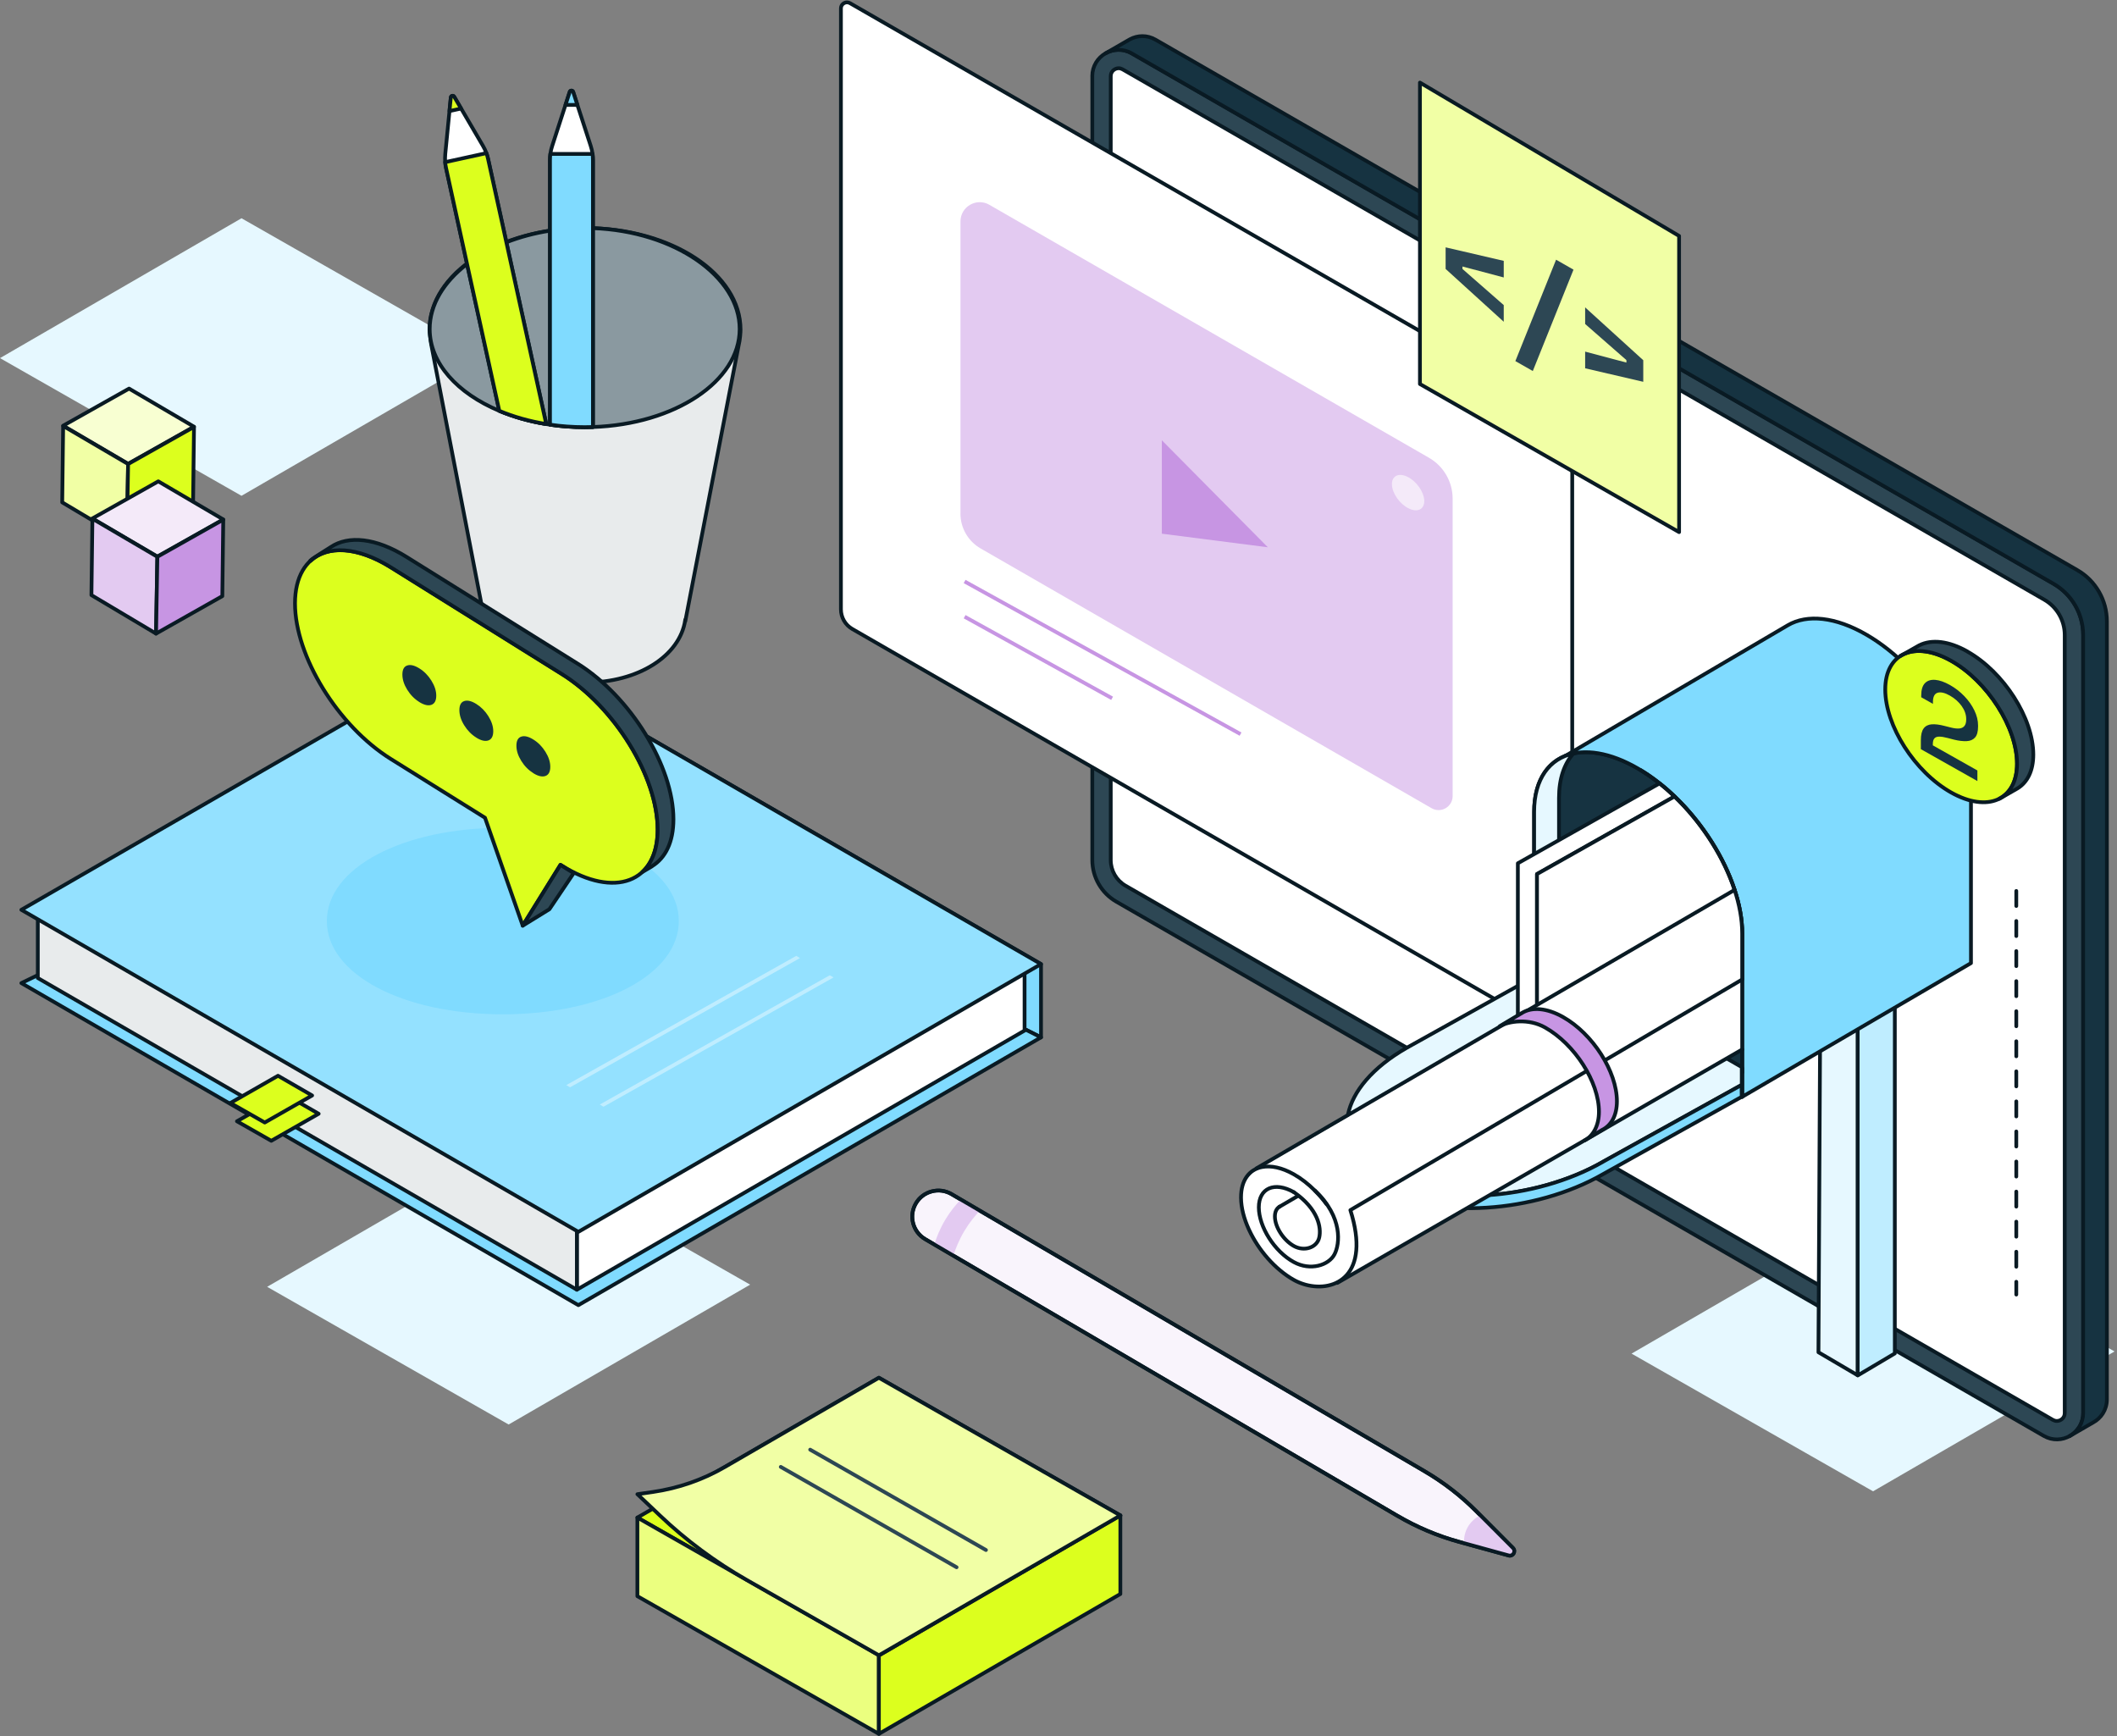
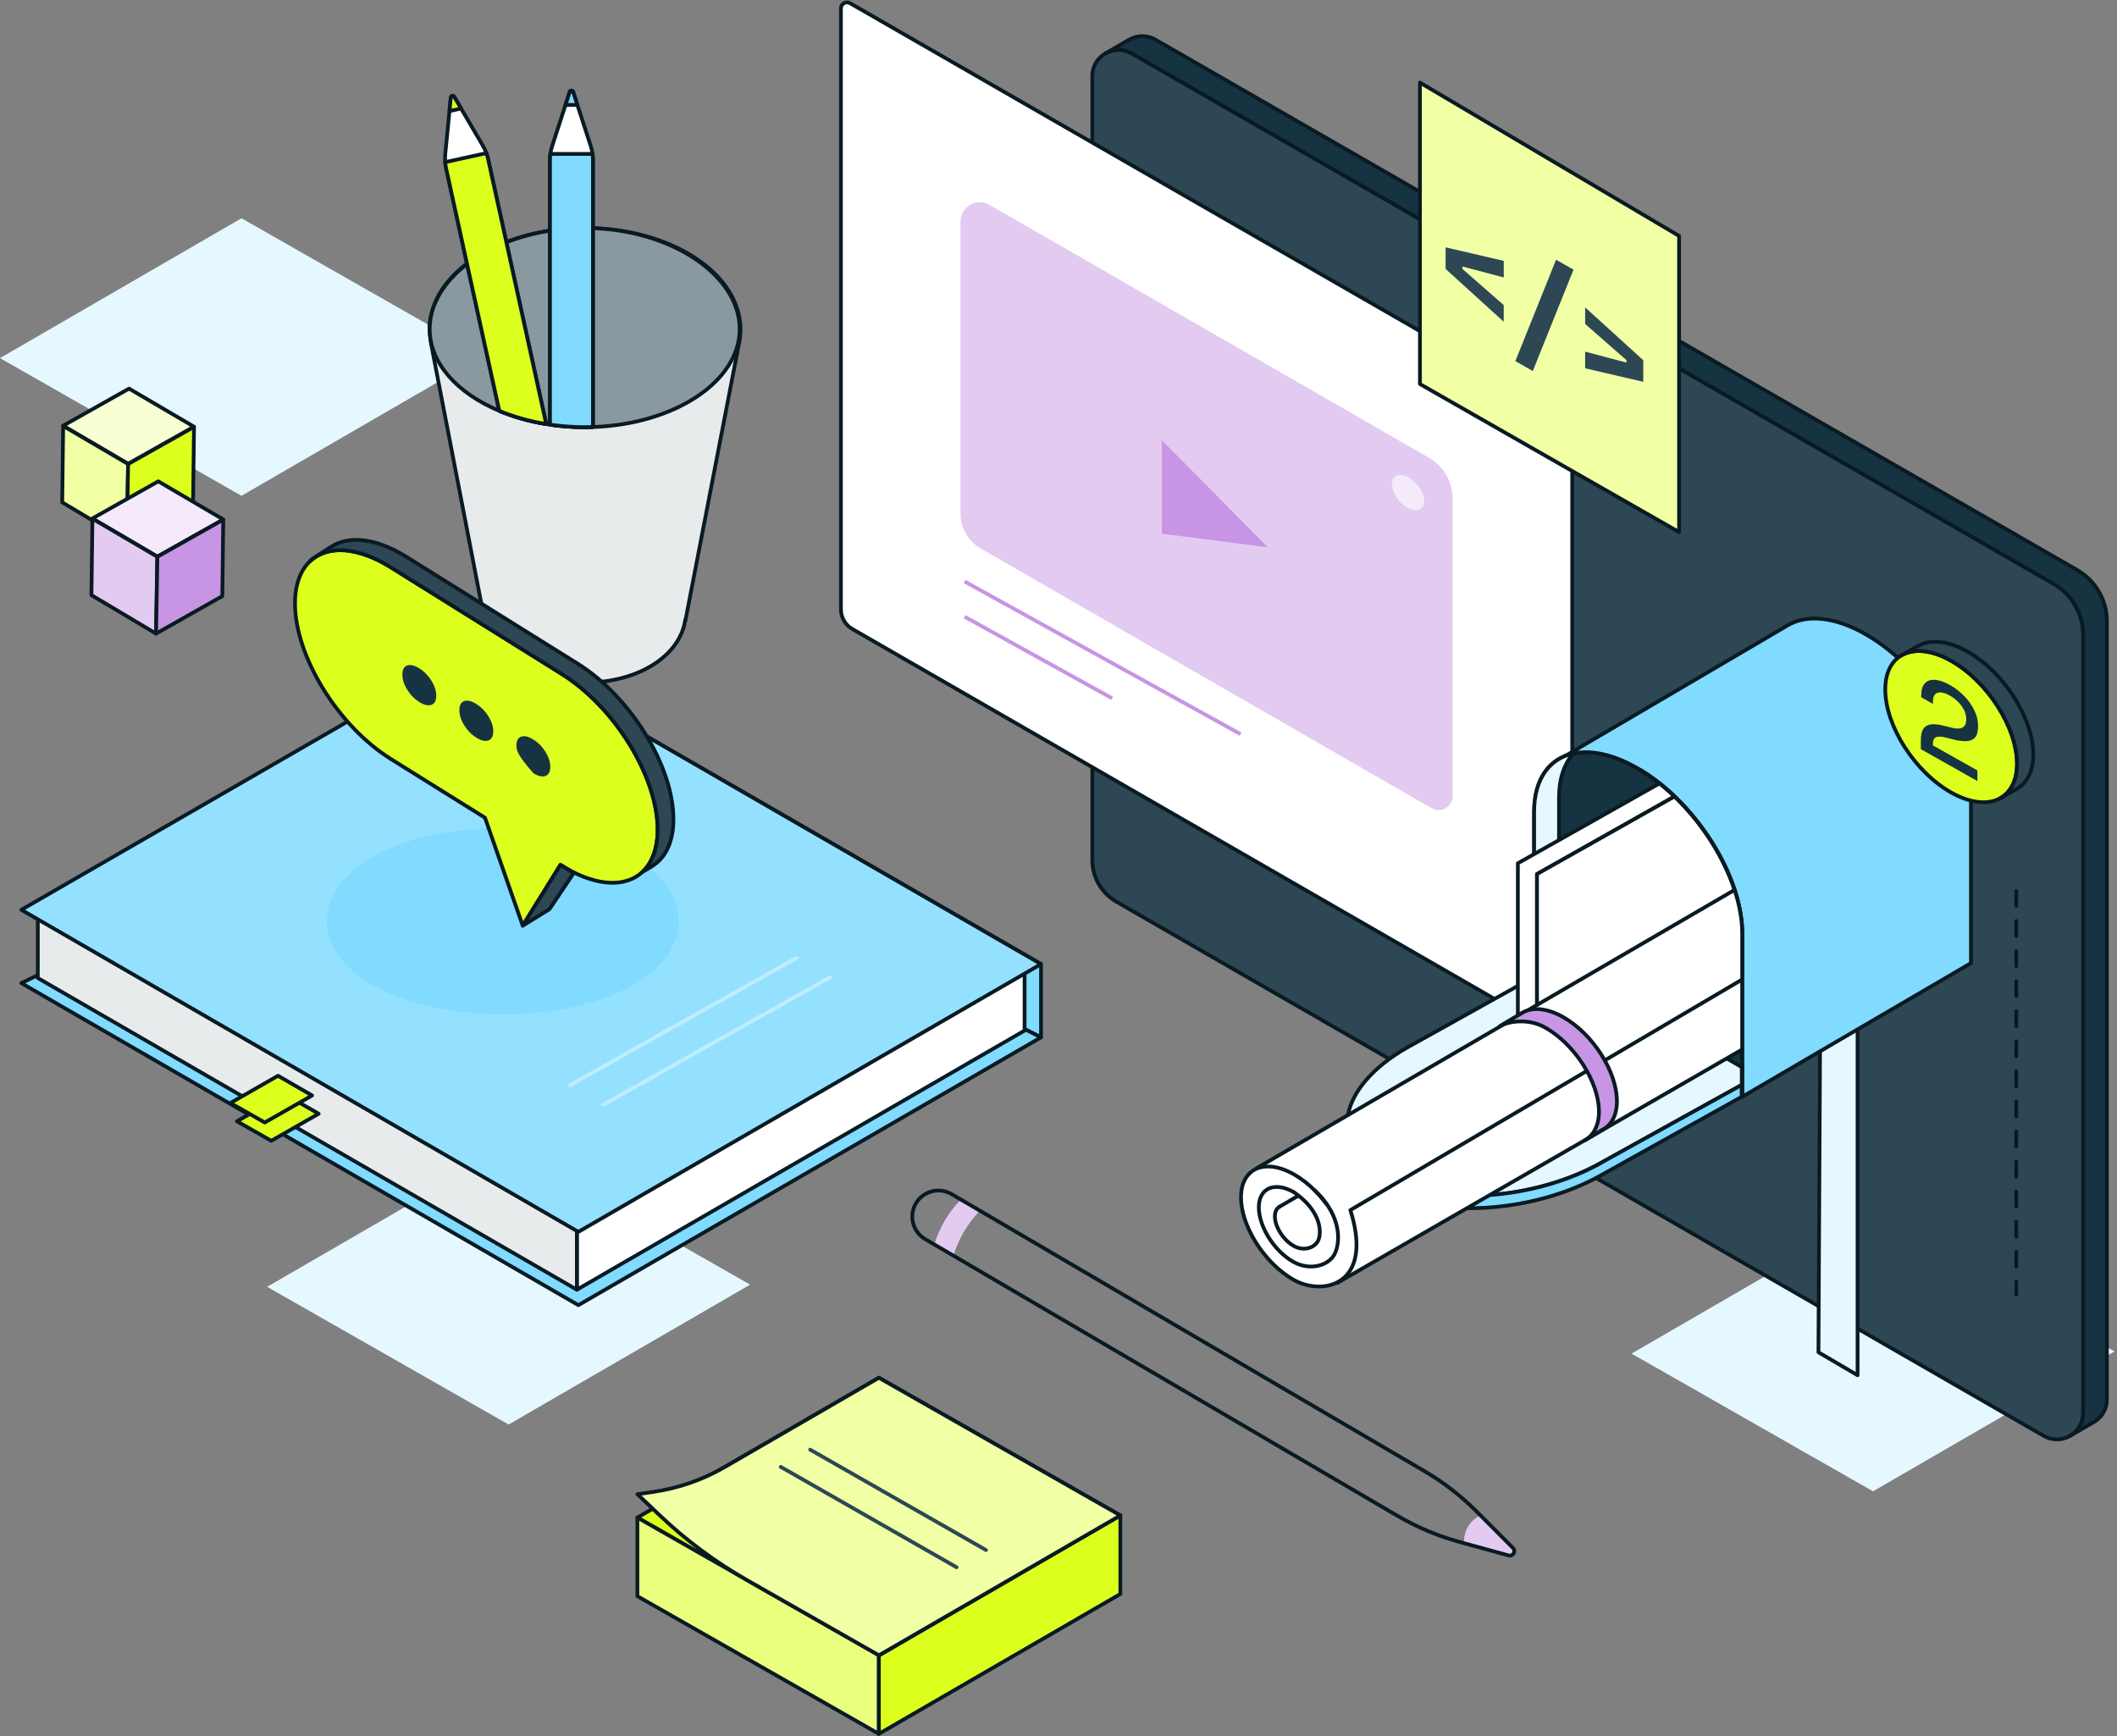
<svg xmlns="http://www.w3.org/2000/svg" width="500" height="410" viewBox="0 0 500 410" fill="none">
  <rect x="0" y="0" width="500" height="410" fill="#808080" stroke="none" />
  <g clip-path="url(#clip0_0_462)">
    <path d="M385.345 319.691L442.383 286.658L499.421 319.177L442.383 352.209L385.345 319.691Z" fill="#E6F8FF" />
    <path d="M0 84.577L57.038 51.545L114.076 84.063L57.038 117.096L0 84.577Z" fill="#E6F8FF" />
    <path d="M63.095 303.915L120.133 270.882L177.171 303.401L120.133 336.434L63.095 303.915Z" fill="#E6F8FF" />
    <path d="M101.44 77.873C101.44 64.607 117.881 53.859 138.171 53.859C158.451 53.859 174.901 64.607 174.901 77.873C174.901 78.352 174.821 80.108 174.422 81.731L161.892 146.51H161.83C160.553 154.837 150.86 161.213 138.171 161.213C125.489 161.213 115.522 154.553 114.511 146.51H114.449L101.919 81.739C101.768 81.145 101.44 78.414 101.44 77.873Z" fill="#E8EBEC" stroke="#091A23" stroke-width="0.887" stroke-miterlimit="10" />
    <path d="M174.698 77.713C174.698 90.075 159.33 100.202 140.042 100.85C139.395 100.876 138.747 100.885 138.091 100.885C135.28 100.885 132.531 100.681 129.897 100.291C129.604 100.255 129.303 100.202 129.01 100.158C125.02 99.511 121.277 98.446 117.925 97.036C108.029 92.895 101.484 85.783 101.484 77.713C101.484 71.958 104.81 66.558 110.317 62.345C112.951 60.323 116.09 58.585 119.593 57.22C122.758 55.987 126.226 55.047 129.897 54.48C132.531 54.072 135.271 53.859 138.091 53.859C138.747 53.859 139.395 53.877 140.042 53.885C159.33 54.577 174.698 65.352 174.698 77.713Z" fill="#8A99A0" stroke="#091A23" stroke-width="0.887" stroke-miterlimit="10" />
    <path d="M129.01 100.149C125.02 99.501 121.277 98.437 117.925 97.027L110.308 62.345L109.572 58.966L105.36 39.723C105.262 39.253 105.182 38.783 105.138 38.295C105.102 37.657 105.102 37.001 105.165 36.344L106.158 26.244L106.477 23.007C106.477 22.963 106.495 22.918 106.512 22.883C106.53 22.847 106.548 22.812 106.575 22.785C106.601 22.759 106.628 22.732 106.663 22.706C106.699 22.679 106.725 22.67 106.761 22.652C106.841 22.617 106.92 22.608 107.009 22.652C107.045 22.652 107.08 22.679 107.107 22.688C107.16 22.723 107.213 22.768 107.266 22.847L108.898 25.641H108.916L114.041 34.402C114.378 34.961 114.662 35.564 114.884 36.167C115.052 36.619 115.185 37.08 115.283 37.55L118.812 53.601L119.601 57.219L129.019 100.158L129.01 100.149Z" fill="white" stroke="#091A23" stroke-width="0.887" stroke-linecap="round" stroke-linejoin="round" />
    <path d="M106.158 26.235L106.477 23.008C106.521 22.6 107.062 22.475 107.266 22.83L108.907 25.632L106.158 26.235Z" fill="#DCFF1E" stroke="#091A23" stroke-width="0.887" stroke-linecap="round" stroke-linejoin="round" />
    <path d="M129.01 100.149C125.02 99.501 121.277 98.437 117.925 97.027L110.308 62.345L109.572 58.966L105.359 39.723C105.262 39.253 105.182 38.783 105.138 38.295L114.875 36.167C115.043 36.619 115.176 37.08 115.274 37.55L118.803 53.601L119.592 57.219L129.01 100.158V100.149Z" fill="#DCFF1E" stroke="#091A23" stroke-width="0.887" stroke-linecap="round" stroke-linejoin="round" />
    <path d="M140.042 37.79V100.85C139.394 100.876 138.747 100.885 138.091 100.885C135.28 100.885 132.531 100.681 129.897 100.291V37.79C129.897 37.302 129.932 36.824 129.985 36.354C130.074 35.697 130.216 35.068 130.429 34.438L133.559 24.781L134.561 21.695C134.685 21.305 135.244 21.305 135.368 21.695L136.37 24.781L139.51 34.438C139.722 35.059 139.855 35.697 139.953 36.354C140.006 36.824 140.042 37.302 140.042 37.79Z" fill="white" stroke="#091A23" stroke-width="0.887" stroke-linecap="round" stroke-linejoin="round" />
    <path d="M133.559 24.781L134.561 21.695C134.685 21.305 135.244 21.305 135.368 21.695L136.37 24.781H133.559Z" fill="#80DBFF" stroke="#091A23" stroke-width="0.887" stroke-linecap="round" stroke-linejoin="round" />
    <path d="M140.041 37.79V100.85C139.394 100.876 138.747 100.885 138.091 100.885C135.279 100.885 132.53 100.681 129.897 100.291V37.79C129.897 37.302 129.932 36.824 129.985 36.353H139.953C140.006 36.824 140.041 37.302 140.041 37.79Z" fill="#80DBFF" stroke="#091A23" stroke-width="0.887" stroke-linecap="round" stroke-linejoin="round" />
-     <path d="M356.311 367.365L344.65 364.163C339.551 362.762 334.665 360.696 330.098 358.027L218.504 292.653C215.569 290.932 214.585 287.164 216.305 284.219C217.165 282.756 218.54 281.763 220.065 281.382C221.59 280.965 223.266 281.16 224.73 282.02L336.456 347.474C340.934 350.099 345.049 353.274 348.703 356.954L357.322 365.6C358.094 366.371 357.34 367.657 356.293 367.374L356.311 367.365Z" fill="#F9F4FC" stroke="#091A23" stroke-width="0.887" stroke-linecap="round" stroke-linejoin="round" />
    <path d="M357.34 365.591L349.661 357.885C349.12 358.134 347.603 358.941 346.61 360.741C345.723 362.346 345.759 363.862 345.803 364.474C349.306 365.432 352.809 366.398 356.312 367.356C357.358 367.64 358.103 366.354 357.34 365.591Z" fill="#E3CAF1" />
    <path d="M231.416 285.94C230.307 287.102 229.004 288.672 227.789 290.693C226.477 292.884 225.67 294.941 225.164 296.555C223.665 295.677 222.176 294.79 220.677 293.913C221.165 292.29 221.972 290.197 223.32 287.971C224.526 285.976 225.829 284.433 226.929 283.298C228.428 284.176 229.917 285.062 231.416 285.94Z" fill="#E3CAF1" />
    <path d="M330.098 358.027L218.513 292.653C215.578 290.932 214.594 287.155 216.314 284.219C218.034 281.284 221.812 280.3 224.747 282.02L336.465 347.465C340.943 350.09 345.058 353.274 348.72 356.945L357.34 365.591C358.102 366.363 357.357 367.648 356.311 367.356L344.659 364.154C339.56 362.753 334.665 360.696 330.106 358.018L330.098 358.027Z" stroke="#091A23" stroke-width="0.887" stroke-linecap="round" stroke-linejoin="round" />
    <path d="M245.871 227.696V244.997L114.396 178.896V151.77L245.871 227.696Z" fill="#80DBFF" stroke="#091A23" stroke-width="0.887" stroke-linecap="round" stroke-linejoin="round" />
    <path d="M114.396 178.896L245.871 244.997L136.601 308.243L5.046 232.183L114.396 178.896Z" fill="#80DBFF" stroke="#091A23" stroke-width="0.887" stroke-linecap="round" stroke-linejoin="round" />
    <path d="M114.751 154.439L241.987 227.909L136.246 289.115L8.93 215.503L114.751 154.439Z" fill="white" stroke="#091A23" stroke-width="0.887" stroke-linecap="round" stroke-linejoin="round" />
    <path d="M241.986 227.909V243.392L136.246 304.598V289.115L241.986 227.909Z" fill="white" stroke="#091A23" stroke-width="0.887" stroke-linecap="round" stroke-linejoin="round" />
    <path d="M8.93 215.503V230.986L136.246 304.598V289.115L8.93 215.503Z" fill="#E8EBEC" stroke="#091A23" stroke-width="0.887" stroke-linecap="round" stroke-linejoin="round" />
    <path d="M114.396 151.769L245.871 227.696L136.601 290.933L5.046 214.873L114.396 151.769Z" fill="#94E1FF" stroke="#091A23" stroke-width="0.887" stroke-linecap="round" stroke-linejoin="round" />
    <path d="M67.201 258.397L75.262 263.044L64.071 269.429L55.965 264.817L67.201 258.397Z" fill="#DCFF1E" stroke="#091A23" stroke-width="0.887" stroke-linecap="round" stroke-linejoin="round" />
    <path d="M65.658 254.069L73.719 258.725L62.528 265.11L54.423 260.498L65.658 254.069Z" fill="#DCFF1E" stroke="#091A23" stroke-width="0.887" stroke-linecap="round" stroke-linejoin="round" />
    <path d="M118.759 239.552C95.064 239.552 77.195 230.082 77.195 217.525C77.195 204.968 95.064 195.497 118.759 195.497C142.454 195.497 160.322 204.968 160.322 217.525C160.322 230.082 142.454 239.552 118.759 239.552Z" fill="#80DBFF" />
    <path d="M134.641 256.792L188.948 226.269L188.061 225.754L133.746 256.277L134.641 256.792Z" fill="#BFEDFF" />
    <path d="M142.543 261.377L196.867 230.845L195.981 230.33L141.656 260.863L142.543 261.377Z" fill="#BFEDFF" />
    <path d="M257.985 17.988V203.132C257.985 207.176 260.139 210.918 263.651 212.949L482.688 339.112C486.829 341.506 492.017 338.518 492.017 333.729V149.969C492.017 144.976 489.356 140.365 485.029 137.873L267.305 12.606C263.163 10.211 257.976 13.209 257.976 17.988H257.985Z" fill="#2D4754" stroke="#091A23" stroke-width="0.887" stroke-linecap="round" stroke-linejoin="round" />
-     <path d="M485.783 335.6C485.472 335.6 485.162 335.511 484.86 335.343L265.815 209.171C263.669 207.929 262.339 205.615 262.339 203.132V17.988C262.339 16.836 263.305 16.117 264.21 16.117C264.52 16.117 264.831 16.206 265.132 16.375L482.856 141.651C485.818 143.362 487.654 146.546 487.654 149.969V333.729C487.654 334.261 487.467 334.704 487.104 335.059C486.749 335.405 486.261 335.6 485.791 335.6H485.783Z" fill="white" stroke="#091A23" stroke-width="0.887" stroke-linecap="round" stroke-linejoin="round" />
    <path d="M488.762 339.191L488.815 339.165C488.797 339.165 488.78 339.182 488.771 339.191H488.762Z" fill="#163341" stroke="#091A23" stroke-width="0.887" stroke-linecap="round" stroke-linejoin="round" />
    <path d="M490.624 134.645L272.909 9.369C270.905 8.216 268.67 8.322 266.888 9.271L266.764 9.342C266.719 9.369 266.675 9.395 266.622 9.422L261.133 12.588C262.942 11.568 265.247 11.426 267.305 12.614L485.02 137.882C489.338 140.374 492.008 144.985 492.008 149.978V333.738C492.008 336.097 490.748 338.012 488.984 339.067L494.34 335.972C496.238 334.944 497.612 332.966 497.612 330.501V146.741C497.612 141.748 494.952 137.137 490.624 134.645Z" fill="#163341" stroke="#091A23" stroke-width="0.887" stroke-linecap="round" stroke-linejoin="round" />
    <path d="M150.541 358.417L207.579 325.384L264.608 357.902L207.579 390.935L150.541 358.417Z" fill="#DCFF1E" stroke="#091A23" stroke-width="0.887" stroke-linecap="round" stroke-linejoin="round" />
    <path d="M150.541 358.417V376.978L207.579 409.496V390.918L150.541 358.417Z" fill="#EBFF7F" stroke="#091A23" stroke-width="0.887" stroke-linecap="round" stroke-linejoin="round" />
    <path d="M264.608 357.902V376.463L207.579 409.496V390.988L264.608 357.902Z" fill="#DCFF1E" stroke="#091A23" stroke-width="0.887" stroke-linecap="round" stroke-linejoin="round" />
    <path d="M150.541 352.892L154.23 352.36C160.207 351.491 165.962 349.496 171.185 346.472L207.579 325.393L264.617 357.911L207.579 390.944L176.319 373.12C168.915 368.899 162.042 363.8 155.861 357.929L150.549 352.892H150.541Z" fill="#F1FFA5" stroke="#091A23" stroke-width="0.887" stroke-linecap="round" stroke-linejoin="round" />
    <path d="M191.351 342.375L232.87 366.079" stroke="#2D4754" stroke-width="0.887" stroke-linecap="round" stroke-linejoin="round" />
    <path d="M184.407 346.445L225.927 370.149" stroke="#2D4754" stroke-width="0.887" stroke-linecap="round" stroke-linejoin="round" />
    <path d="M369.897 245.45C369.658 245.45 369.418 245.379 369.188 245.255L201.284 148.541C199.643 147.593 198.614 145.819 198.614 143.912V1.991C198.614 1.104 199.359 0.554 200.051 0.554C200.29 0.554 200.53 0.625 200.76 0.75L367.654 96.78C369.924 98.092 371.334 100.531 371.334 103.156V244.013C371.334 244.421 371.192 244.758 370.908 245.033C370.633 245.299 370.27 245.45 369.897 245.45Z" fill="white" stroke="#091A23" stroke-width="0.887" stroke-linecap="round" stroke-linejoin="round" />
    <path d="M226.85 121.29V52.298C226.85 48.804 230.627 46.623 233.66 48.361L337.503 108.113C340.962 110.099 343.09 113.788 343.09 117.779V188.003C343.09 190.557 340.332 192.153 338.115 190.876L231.603 129.529C228.659 127.835 226.841 124.696 226.841 121.299L226.85 121.29Z" fill="#E3CAF1" />
    <path d="M274.408 126.044L299.442 129.254L274.408 103.98V126.044Z" fill="#C795E3" />
    <path d="M227.825 137.333L292.995 173.38" stroke="#C795E3" stroke-width="0.887" stroke-miterlimit="10" />
    <path d="M227.825 145.65L262.658 164.92" stroke="#C795E3" stroke-width="0.887" stroke-miterlimit="10" />
    <path d="M328.751 114.471C328.83 116.538 330.604 119.047 332.715 120.076C334.825 121.113 336.466 120.271 336.386 118.214C336.306 116.156 334.532 113.638 332.422 112.609C330.311 111.572 328.671 112.414 328.751 114.471Z" fill="#F4EAF9" />
-     <path d="M447.526 214.013V319.647L438.782 324.835L438.729 324.8V209.207L447.526 214.013Z" fill="#BFEDFF" stroke="#091A23" stroke-width="0.887" stroke-linecap="round" stroke-linejoin="round" />
    <path d="M438.729 209.206V324.799L429.489 319.372L430.039 213.729L438.507 209.082L438.729 209.206Z" fill="#E6F8FF" stroke="#091A23" stroke-width="0.887" stroke-linecap="round" stroke-linejoin="round" />
    <path d="M411.487 259.035L362.342 230.312V191.746C362.342 178.178 373.347 173.602 386.915 181.539C400.482 189.467 411.487 206.901 411.487 220.469V259.035Z" fill="#163341" stroke="#091A23" stroke-width="0.887" stroke-linecap="round" stroke-linejoin="round" />
    <path d="M440.938 149.969C433.471 145.606 426.784 145.038 422.28 147.654L369.746 178.505C374.171 176.767 380.228 177.636 386.915 181.538C400.482 189.466 411.487 206.9 411.487 220.468V259.035L465.51 227.465V188.899C465.51 175.331 454.505 157.897 440.938 149.969Z" fill="#80DBFF" stroke="#091A23" stroke-width="0.887" stroke-linecap="round" stroke-linejoin="round" />
    <path d="M368.212 227.022V188.455C368.212 183.88 369.462 180.332 371.644 177.938C365.977 179.126 362.333 183.942 362.333 191.745V230.312L411.478 259.035V252.313L368.212 227.031V227.022Z" fill="#E6F8FF" stroke="#091A23" stroke-width="0.887" stroke-linecap="round" stroke-linejoin="round" />
    <path d="M411.381 252.021L368.398 227.323L332.235 247.471C316.104 256.72 313.4 270.235 326.196 277.675C338.992 285.107 362.448 283.643 378.587 274.403L411.381 256.224V252.021Z" fill="#E6F8FF" stroke="#091A23" stroke-width="0.887" stroke-linecap="round" stroke-linejoin="round" />
    <path d="M378.587 274.395C362.456 283.644 339.001 285.107 326.196 277.667C325.655 277.348 325.149 277.02 324.661 276.683C324.546 276.603 324.431 276.523 324.316 276.443C323.846 276.106 323.393 275.752 322.968 275.397C322.959 275.388 322.941 275.37 322.932 275.361C322.524 275.007 322.143 274.643 321.788 274.271C321.717 274.191 321.637 274.111 321.566 274.04C321.203 273.65 320.866 273.251 320.564 272.852C320.564 272.852 320.556 272.834 320.547 272.834C320.245 272.426 319.979 272.018 319.731 271.592C319.695 271.53 319.651 271.468 319.616 271.397C319.128 270.528 318.755 269.624 318.507 268.702C318.498 268.657 318.48 268.604 318.472 268.56C318.347 268.09 318.259 267.611 318.197 267.132C317.567 272.249 320.157 277.099 326.178 280.602C338.974 288.034 362.43 286.57 378.569 277.33L411.363 259.036L411.336 256.233L378.56 274.395H378.587Z" fill="#80DBFF" stroke="#091A23" stroke-width="0.887" stroke-linecap="round" stroke-linejoin="round" />
    <path d="M395.507 188.1L363.016 206.43V258.432L358.493 255.886V203.885L391.96 185.014C393.184 185.972 394.363 187.01 395.507 188.1Z" fill="white" stroke="#091A23" stroke-width="0.887" stroke-linecap="round" stroke-linejoin="round" />
    <path d="M411.487 220.468V231.083L378.57 249.661L374.304 252.064L363.016 258.431V206.43L395.507 188.1C398.833 191.293 401.821 194.982 404.287 198.893C406.592 202.537 408.446 206.377 409.687 210.173C409.714 210.235 409.731 210.297 409.74 210.359C410.875 213.826 411.487 217.258 411.487 220.468Z" fill="white" stroke="#091A23" stroke-width="0.887" stroke-linecap="round" stroke-linejoin="round" />
    <path d="M411.487 220.468V247.923L315.377 303.321C315.377 303.321 312.549 304.651 308.434 303.436C308.301 303.401 308.168 303.365 308.044 303.321C304.984 302.319 301.269 299.898 297.491 294.551C296.462 293.087 295.646 291.731 295.017 290.471C294.981 290.4 294.946 290.329 294.919 290.259C293.456 287.279 293.021 284.858 293.11 282.925C293.332 278.526 296.285 276.664 296.285 276.664L298.058 275.627L356.329 241.574L358.493 240.306L361.73 238.417L363.016 237.663L409.74 210.359C410.875 213.826 411.487 217.258 411.487 220.468Z" fill="white" />
    <path d="M315.848 302.993L374.872 268.967L375.723 268.479L411.488 247.853" stroke="#091A23" stroke-width="0.887" stroke-linecap="round" stroke-linejoin="round" />
    <path d="M313.329 284.415C312.531 283.333 311.653 282.295 310.713 281.346C310.668 281.293 310.615 281.24 310.562 281.196C309.037 279.662 307.352 278.34 305.578 277.338C302.758 275.742 300.151 275.219 298.058 275.627C295.052 276.203 293.11 278.713 293.11 282.774V282.925C293.137 285.257 293.793 287.784 294.919 290.259C294.946 290.33 294.981 290.4 295.017 290.471C297.216 295.233 301.127 299.774 305.578 302.283C306.35 302.718 307.175 303.064 308.044 303.321C308.168 303.365 308.301 303.401 308.434 303.436C315.271 305.254 323.846 301.299 318.933 285.798L374.801 252.916L379.022 250.433L411.487 231.323" stroke="#091A23" stroke-width="0.887" stroke-linecap="round" stroke-linejoin="round" />
    <path d="M305.578 281.55C301.011 278.978 297.313 280.592 297.313 285.151C297.313 289.709 300.976 295.561 305.578 298.071C309.498 300.217 313.816 298.825 315.173 296.262C316.45 293.859 317.248 287.474 310.562 281.187" stroke="#091A23" stroke-width="0.887" stroke-linecap="round" stroke-linejoin="round" />
    <path d="M305.649 281.603C311.316 285.541 312.114 289.886 311.582 292.263C311.05 294.666 308.035 295.659 305.569 294.267C303.104 292.874 301.109 289.753 301.109 287.297C301.109 286.188 301.517 285.399 302.191 285" stroke="#091A23" stroke-width="0.887" stroke-linecap="round" stroke-linejoin="round" />
    <path d="M302.199 284.991L306.429 282.525" stroke="#091A23" stroke-width="0.887" stroke-linecap="round" stroke-linejoin="round" />
    <path d="M296.746 275.937L355.123 241.946C355.123 241.946 355.132 241.937 355.141 241.937L358.493 239.978L360.798 238.639L363.015 237.344L409.687 210.173" stroke="#091A23" stroke-width="0.887" stroke-linecap="round" stroke-linejoin="round" />
    <path d="M369.17 240.2C365.295 238.018 361.827 237.796 359.495 239.215L354.228 242.354C356.356 241.166 361.012 240.457 364.931 242.674C371.955 246.638 377.648 255.541 377.648 262.564C377.648 265.845 376.3 268.24 374.269 269.348L378.348 266.883C380.53 265.828 381.887 263.504 381.887 260.09C381.887 253.067 376.193 244.163 369.17 240.2Z" fill="#C795E3" stroke="#091A23" stroke-width="0.887" stroke-linecap="round" stroke-linejoin="round" />
    <path d="M387.482 181.876C400.784 189.954 411.479 207.087 411.479 220.469V253.315" stroke="#091A23" stroke-width="0.887" stroke-linecap="round" stroke-linejoin="round" />
    <path d="M476.214 210.422V258.082V305.742" stroke="#091A23" stroke-width="0.887" stroke-linecap="round" stroke-linejoin="round" stroke-dasharray="3.55 3.55" />
    <path d="M476.391 180.385C476.391 188.978 469.421 192.011 460.828 187.169C452.235 182.319 445.265 171.429 445.265 162.836C445.265 154.243 452.235 151.21 460.828 156.052C469.421 160.903 476.391 171.792 476.391 180.385Z" fill="#DCFF1E" stroke="#091A23" stroke-width="0.887" stroke-linecap="round" stroke-linejoin="round" />
    <path d="M453.672 176.954V174.852C453.672 173.557 453.893 172.617 454.337 172.032C454.78 171.447 455.419 171.128 456.243 171.065C457.068 171.012 458.07 171.128 459.241 171.438L460.864 171.846C461.591 172.023 462.22 172.094 462.744 172.05C463.267 172.005 463.675 171.81 463.958 171.465C464.242 171.119 464.384 170.613 464.384 169.93V169.824C464.384 168.778 464.029 167.758 463.32 166.756C462.611 165.762 461.679 164.938 460.527 164.282C459.374 163.625 458.372 163.386 457.636 163.608C456.9 163.829 456.527 164.565 456.527 165.807V166.232L453.76 164.672V164.273C453.76 162.925 454.053 161.949 454.638 161.346C455.224 160.743 456.031 160.486 457.059 160.566C458.088 160.646 459.241 161.054 460.527 161.772C461.804 162.49 462.948 163.377 463.95 164.423C464.952 165.47 465.741 166.587 466.317 167.784C466.894 168.982 467.186 170.161 467.186 171.34V171.58C467.186 172.786 466.947 173.655 466.468 174.187C465.989 174.719 465.324 175.003 464.482 175.038C463.639 175.074 462.664 174.967 461.564 174.701L459.995 174.293C459.161 174.072 458.487 173.965 457.982 173.974C457.476 173.974 457.104 174.125 456.864 174.4C456.625 174.675 456.501 175.127 456.501 175.765V176.031L467.027 181.964V184.465L453.681 176.936L453.672 176.954Z" fill="#163341" />
    <path d="M464.668 153.862C460.207 151.344 456.199 150.971 453.361 152.381H453.343L452.864 152.647C452.785 152.692 452.705 152.727 452.634 152.78L448.838 154.935H448.847C451.703 153.099 456.013 153.339 460.828 156.061C469.421 160.912 476.391 171.802 476.391 180.395C476.391 184.474 474.812 187.276 472.241 188.606V188.642L476.524 186.186C478.83 184.776 480.231 182.053 480.231 178.213C480.231 169.62 473.261 158.722 464.668 153.88V153.862Z" fill="#2D4754" stroke="#091A23" stroke-width="0.887" stroke-linecap="round" stroke-linejoin="round" />
    <path d="M335.366 19.505V90.696L396.572 125.671V55.721L335.366 19.505Z" fill="#F1FFA5" stroke="#091A23" stroke-width="0.887" stroke-linecap="round" stroke-linejoin="round" />
    <path d="M355.159 75.993L341.431 63.516V58.417L355.159 61.61V65.529L345.413 62.94V63.525L355.159 72.056V75.976V75.993Z" fill="#2D4754" />
    <path d="M357.908 85.269L367.52 61.335L371.635 63.685L362.022 87.628L357.899 85.278L357.908 85.269Z" fill="#2D4754" />
    <path d="M374.384 86.963V83.043L384.13 85.633V85.047L374.384 76.517V72.597L388.112 85.074V90.173L374.384 86.981V86.963Z" fill="#2D4754" />
    <path d="M132.681 159.174L92.315 133.989C79.811 126.185 69.675 129.999 69.675 142.502C69.675 155.006 79.811 171.465 92.315 179.26L114.546 193.129L123.459 218.615L132.371 204.249L132.681 204.444C145.185 212.248 155.321 208.435 155.321 195.931C155.321 183.428 145.185 166.969 132.681 159.174Z" fill="#DCFF1E" stroke="#091A23" stroke-width="0.887" stroke-linecap="round" stroke-linejoin="round" />
    <path d="M99.037 165.798C97.893 165.088 96.944 164.122 96.181 162.898C95.419 161.674 95.037 160.477 95.037 159.307C95.037 158.136 95.419 157.418 96.181 157.169C96.944 156.912 97.893 157.143 99.037 157.852C100.181 158.562 101.13 159.528 101.892 160.752C102.655 161.976 103.036 163.155 103.036 164.299C103.036 165.443 102.655 166.188 101.892 166.463C101.13 166.729 100.172 166.516 99.037 165.807V165.798Z" fill="#163341" />
    <path d="M112.498 174.205C111.354 173.495 110.406 172.529 109.643 171.305C108.88 170.081 108.499 168.884 108.499 167.714C108.499 166.543 108.88 165.825 109.643 165.576C110.406 165.319 111.354 165.55 112.498 166.259C113.633 166.969 114.591 167.935 115.354 169.159C116.116 170.383 116.498 171.562 116.498 172.706C116.498 173.85 116.116 174.595 115.354 174.87C114.591 175.136 113.633 174.923 112.498 174.214V174.205Z" fill="#163341" />
-     <path d="M125.969 182.603C124.825 181.893 123.876 180.927 123.113 179.703C122.351 178.479 121.969 177.282 121.969 176.111C121.969 174.941 122.351 174.223 123.113 173.974C123.876 173.717 124.825 173.948 125.969 174.657C127.113 175.367 128.062 176.333 128.824 177.557C129.587 178.781 129.968 179.96 129.968 181.104C129.968 182.248 129.587 182.993 128.824 183.268C128.062 183.534 127.104 183.321 125.969 182.612V182.603Z" fill="#163341" />
+     <path d="M125.969 182.603C122.351 178.479 121.969 177.282 121.969 176.111C121.969 174.941 122.351 174.223 123.113 173.974C123.876 173.717 124.825 173.948 125.969 174.657C127.113 175.367 128.062 176.333 128.824 177.557C129.587 178.781 129.968 179.96 129.968 181.104C129.968 182.248 129.587 182.993 128.824 183.268C128.062 183.534 127.104 183.321 125.969 182.612V182.603Z" fill="#163341" />
    <path d="M132.691 204.453C132.691 204.453 132.691 204.453 132.682 204.453L132.371 204.258L131.715 205.322L123.459 218.624L129.755 214.74L135.537 206.147C134.473 205.633 133.799 205.145 132.691 204.453Z" fill="#2D4754" stroke="#091A23" stroke-width="0.887" stroke-linecap="round" stroke-linejoin="round" />
    <path d="M136.406 156.726L96.039 131.542C88.741 126.984 82.267 126.416 78.126 129.2C78.126 129.2 72.54 132.659 73.338 132.464C77.372 128.775 84.369 129.032 92.324 133.998L132.69 159.183C145.194 166.986 155.33 183.436 155.33 195.94C155.33 200.463 154 203.832 151.721 205.943L153.991 204.604V204.577C157.157 202.653 159.054 198.884 159.054 193.484C159.054 180.98 148.918 164.521 136.415 156.726H136.406Z" fill="#2D4754" stroke="#091A23" stroke-width="0.887" stroke-linecap="round" stroke-linejoin="round" />
    <path d="M14.916 100.54L30.479 91.778L45.82 100.779L30.257 109.54L14.916 100.54Z" fill="#F8FFD2" stroke="#091A23" stroke-width="0.887" stroke-linecap="round" stroke-linejoin="round" />
    <path d="M14.916 100.602L14.694 118.648L29.947 127.738L30.257 109.594L14.916 100.602Z" fill="#F1FFA5" stroke="#091A23" stroke-width="0.887" stroke-linecap="round" stroke-linejoin="round" />
    <path d="M45.821 100.824L45.599 118.897L29.947 127.738L30.257 109.594L45.821 100.824Z" fill="#DCFF1E" stroke="#091A23" stroke-width="0.887" stroke-linecap="round" stroke-linejoin="round" />
    <path d="M21.824 122.443L37.387 113.681L52.728 122.682L37.165 131.444L21.824 122.443Z" fill="#F4EAF9" stroke="#091A23" stroke-width="0.887" stroke-linecap="round" stroke-linejoin="round" />
    <path d="M21.825 122.505L21.594 140.551L36.855 149.641L37.166 131.497L21.825 122.505Z" fill="#E3CAF1" stroke="#091A23" stroke-width="0.887" stroke-linecap="round" stroke-linejoin="round" />
    <path d="M52.729 122.727L52.507 140.791L36.855 149.641L37.166 131.497L52.729 122.727Z" fill="#C795E3" stroke="#091A23" stroke-width="0.887" stroke-linecap="round" stroke-linejoin="round" />
  </g>
  <defs>
    <clipPath id="clip0_0_462">
      <rect width="499.421" height="409.829" fill="white" transform="translate(0 0.111)" />
    </clipPath>
  </defs>
</svg>